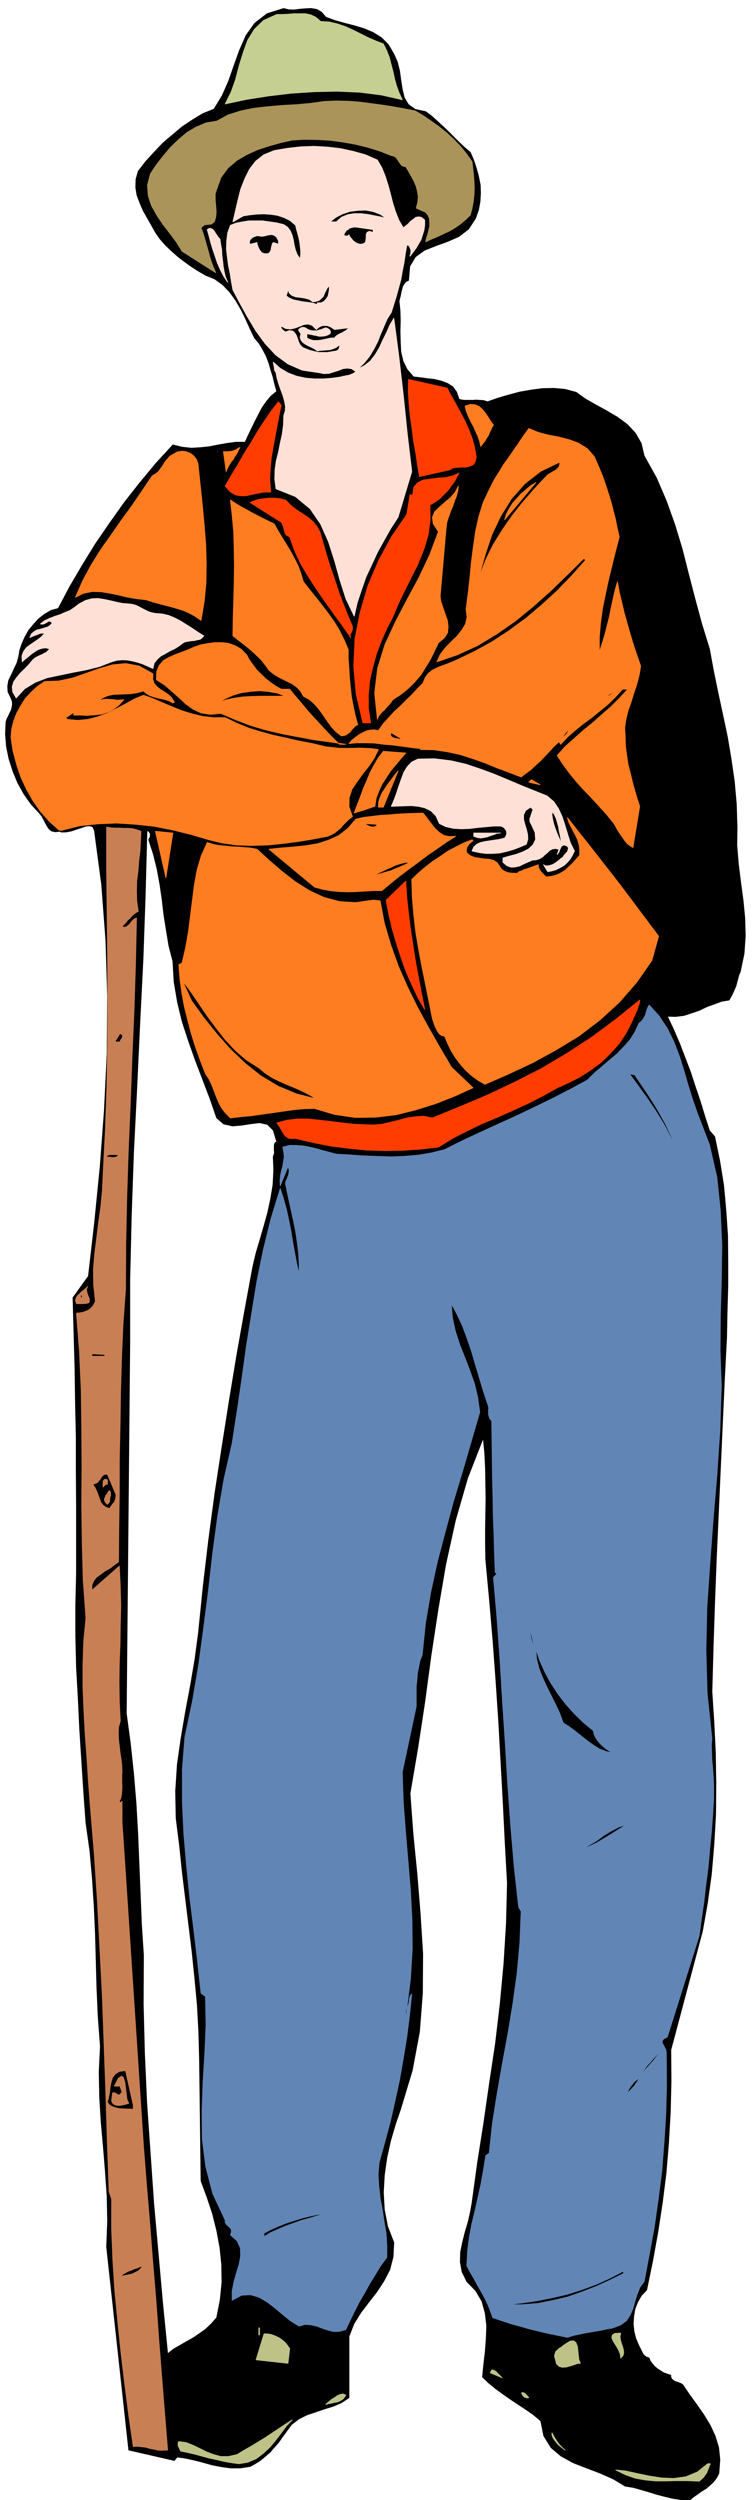
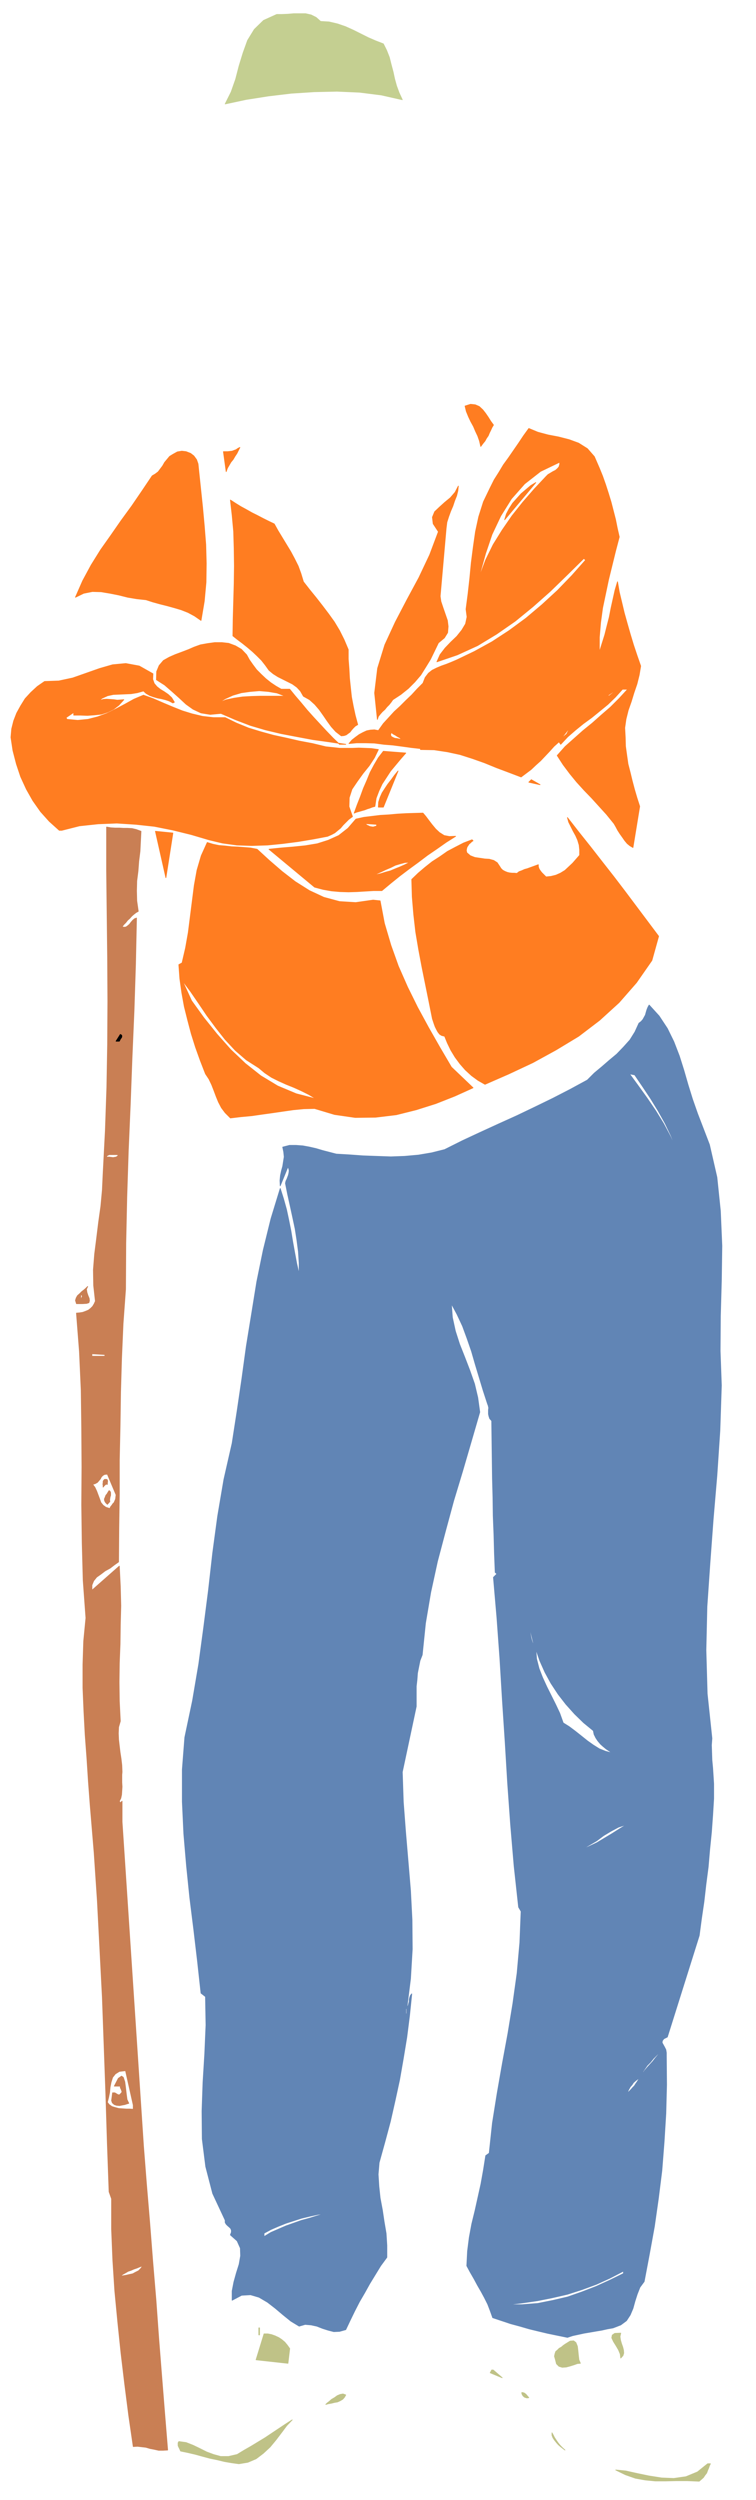
<svg xmlns="http://www.w3.org/2000/svg" fill-rule="evenodd" height="1620.752" preserveAspectRatio="none" stroke-linecap="round" viewBox="0 0 3035 10030" width="490.455">
  <style>.brush1{fill:#000}.pen1{stroke:#000;stroke-width:3;stroke-linejoin:round}</style>
-   <path class="pen1 brush1" d="m597 3369 19 58 15 61 11 60 9 62 7 61 10 62 10 61 16 62 5 84 14 82 19 78 26 79 27 76 29 76 29 76 27 78 28 24 35 8 37-3 38-6 35-4 31 7 23 23 14 47-6 3-3 6-1 7v18l1 9-2 8-3 8 2 56-3 57-9 55-12 56-15 54-16 55-16 54-13 55-33 179-32 180-30 182-29 184-28 183-25 186-22 186-19 187-14 106-18 106-20 106-18 106-15 105-7 108 2 108 14 111 11 106 13 106 13 106 13 106 11 106 10 107 6 108 3 112 6 487 24 65 22 66 17 68 13 69 7 69 1 71-7 70-14 71-21 24-23 22-25 18-25 17-27 15-26 15-26 15-24 19-20-201-18-201-18-202-14-201-14-202-9-199-5-198 1-195-8-123-5-122-5-122-5-121-7-123-10-120-13-121-16-118 14-1485v-254l6-255 9-256 13-257 12-259 13-258 9-260 7-259 8 5 6 10-1 5v6l-3 6-3 6zm-352-31-4-3-19 2-14-3-11-8-7-11-8-14-7-14-8-14-9-11-34-37-28-40-25-45-19-46-16-50-10-49-4-50 2-49 4-12 6-11 5-12 6-11 3-12 2-12-1-13-5-13-12-25-1-23 4-23 11-22 11-24 11-23 7-25 4-25 9-27 12-27 15-27 19-23 21-23 24-19 26-15 29-8 46-87 51-87 53-86 57-83 59-83 63-80 64-77 67-73 37 9 37 4 36-2 37-4 35-7 35-6 36-5h37l13-28 13-27 13-27 14-27 14-27 17-25 19-23 24-20-8-29-7-29-9-29-8-28-11-28-13-25-15-25-18-21-18-37-17-38-19-39-21-36-25-35-27-28-33-24-37-15-29-17-28-18-28-20-26-20-26-23-24-23-22-25-18-26-16-29-16-28-17-30-13-30-12-32-5-31 1-33 9-32 30-39 34-37 35-37 39-33 38-32 42-28 41-25 45-18 33-54 26-59 22-63 22-61 26-59 35-49 49-38 67-21 19 5 22 1 23-3 24-2 22-1 23 4 19 11 17 20 35 13 39 11 39 10 40 12 36 15 34 21 28 28 22 38 14 31 9 36 5 37 6 38 8 33 17 28 27 19 42 9 24 18 23 21 22 20 23 22 21 21 21 21 21 20 24 20 13 30 11 33 9 33 7 35 1 33-2 34-6 33-12 34-28 43-39 30-46 20-47 17-45 18-36 26-23 38-5 57-11 5-7 9-6 10-3 12-3 11-2 12-3 12-3 12 4 38 1 41-1 42 1 42 2 40 9 38 16 33 26 30 26 3 29 4 28 3 29 7 24 9 22 14 15 21 10 29 12 3 14 1h29l14-1 15 1 15 1 15 5 40-14 44-13 45-12 46-8 45-6 47-1 44 4 45 12 36 26 42 24 44 24 44 26 38 28 33 35 24 41 12 51 49 88 40 93 34 95 30 99 25 99 26 100 27 100 31 100 16 87 18 88 19 88 19 90 15 89 13 90 8 90 3 93-1 73 6 73 9 73 10 74 7 72 2 72-5 71-15 72-6 14-4 15-4 15-4 15-6 13-6 14-7 14-8 14-30 5-30 11-30 11-29 14-32 11-31 10-33 4-33-1 25 53 24 56 22 57 22 58 19 58 20 59 18 59 19 59 21 24 20 96 16 99 9 99 7 102 1 101v102l-3 103-2 103-9 174-8 177-8 176-8 179-8 177-7 179-6 180-5 180 8 122 6 123 2 123-1 124-7 120-10 119-16 116-20 113-127 477 1 125-3 124-7 123-10 121-15 119-18 118-21 116-24 117-21 22-15 26-11 28-5 30-2 29 3 30 7 29 13 30 3 6 4 8 3 6 4 8 3 6 6 6 7 5 11 4 4 11 8 11 9 11 12 10 12 8 13 8 14 5 15 5v8l4 7 5 5 8 5 7 2 8 3 8 3 8 5 27 40 29 40 28 40 26 43 20 43 14 46 5 49-4 54-9 18-12 16-15 14-15 13-18 11-17 12-17 12-14 12-35-2-33-5-33-8-31-8-32-10-31-9-32-9-32-5-48-29-52-23-55-21-54-21-49-27-40-34-29-47-12-60-30-25-30-21-32-21-30-20-30-21-29-21-28-23-25-24 5-50 6-51 4-53 2-51-6-51-13-47-25-43-36-37-19-39-7-39 1-40 8-39 10-40 12-40 9-39 7-39 22-160 25-159 23-160 24-159 19-161 15-161 10-162 4-162-9-162-8-161-9-163-9-162-11-164-12-162-14-163-15-161-1-62v-61l1-61 1-60-1-61-1-61-3-61-6-60-63 161-49 170-39 177-31 182-28 184-25 186-28 184-31 182 12 162 16 162 13 160 10 159-1 157-12 156-29 155-47 156-21 61-19 65-15 68-10 70-4 70 4 69 13 67 25 65-3 57-13 51-24 46-28 43-32 41-32 42-28 45-20 51v246l-30 20-32 14-36 11-35 12-36 12-32 16-30 23-24 33-14 19-14 20-17 19-17 20-20 17-19 16-21 13-20 11-40 6h-38l-37-5-36-7-36-10-35-9-36-8-35-5-11 14-183-42-89-815 4-103-2-100-7-100-8-98-9-100-6-99-2-101 5-103-9-121-5-114-3-112-3-108-5-109-7-108-10-112-16-114-9-124-8-124-8-125-6-125-7-126-3-125v-125l3-124v-274l-1-137v-136l-3-138-2-139-4-141-4-143 62-86 25-217 22-221 17-227 11-227 2-230-7-226-17-224-29-217-7-14-11-4-15 1-18 6-21 7-21 7-22 4h-19z" />
  <path style="stroke:#c4cf91;stroke-width:3;stroke-linejoin:round;fill:#c4cf91" d="m1287 86 34 2 34 8 32 11 31 14 30 15 30 15 30 13 31 12 13 26 11 28 7 28 8 30 6 28 8 29 10 27 13 28-84-19-87-11-91-4-91 2-93 6-92 11-89 14-84 18 24-48 18-51 14-54 16-52 18-50 27-44 37-36 53-24h21l24-1 23-2h48l22 5 20 10 18 16z" />
-   <path style="stroke:#ab9459;stroke-width:3;stroke-linejoin:round;fill:#ab9459" d="m1667 445 32 19 32 22 31 22 31 25 28 26 27 28 24 29 23 33 3 25 3 27 2 27 1 28-1 26-3 27-5 27-7 27-20 19-20 17-22 15-22 13-24 11-23 11-24 10-24 11 3-15 5-15 4-16 4-15v-16l-1-15-6-15-9-11-38-17 6-23 2-22-3-21-5-21-9-21-11-20-11-20-11-18-10-2-7-4-6-8-5-7-6-9-6-8-9-5-9-2-46-18-48-15-49-12-50-9-52-7-51-3-52-1-50 3-45 10-46 13-47 15-44 20-41 24-35 30-28 38-17 47-6 19v23l2 24 2 25-2 21-5 18-12 10-21 2-7 1-5 4-5 4-4 4 8 21 7 23 6 22 7 24 6 22 7 23 8 22 10 23-135-86-23-37-26-35-28-36-24-36-22-39-13-40-3-43 12-45 24-36 28-36 29-34 32-31 33-28 37-22 40-17 43-7 46-25 51-16 53-11 56-6 56-5 56-3 56-5 57-8 47-2 47 1 45 3 46 6 45 6 45 7 45 8 46 9z" />
-   <path d="m1515 642 18 31 14 35 11 35 10 37 9 35 11 35 13 33 18 31 9-7 10-8 10-11 11-8 10-8 11-2 12 2 13 11v20l-3 21-6 19-6 19-10 17-10 17-12 16-12 16 1-6 2-5v-6l1-5-2-6-2-6-3-6-3-4h-7l-6 35-5 35-7 34-6 35-9 33-9 33-10 32-10 32-17 27-13 30-13 30-12 31-15 29-18 30-21 26-26 25 27-14 24-19 19-25 17-28 14-31 15-30 13-30 16-27 10 75 10 77 9 78 9 78 8 77 8 78 9 76 9 76-55 183-30 46-27 48-26 47-23 50-23 49-18 52-17 51-12 54-33-69-24-75-22-79-24-75-32-72-42-61-59-49-78-31-5-39 1-37 5-36 9-35 7-36 8-36 5-38 1-37 6-18 1-19-4-21-6-22-9-24-8-23-7-24-4-21-6-10-1-10-1-6-1-6-1-5-1-5 27 24 32 19 34 13 37 8 36 3h37l36-3 34-5 5-2 8-1 7-2 9-1 8-3 8-3 7-4 7-5-18-12-17-2-18 2-17 7-19 6-19 6-21 1-20-4-67-10-57-25-49-36-42-45-38-52-33-55-31-56-28-53-6-33-5-32-7-33-4-32-4-33 1-33 4-33 11-30 23-9 26-5 26-4h54l29 4 27 4 29 7 16 11 11 15 7 17 5 20 3 19 5 20 7 18 12 18 2-18v-17l-2-17-2-17-4-18-4-16-5-17-3-15-22-19-24-12-27-9-26-4-29-2-28 1-28 3-26 4-42 24 10-43 10-43 11-44 16-41 19-39 25-33 33-26 42-17 53-9 53-6 53-2 54 3 52 6 51 11 50 14 48 21zm35 234-24-6-25-5-26-5-26-3h-27l-25 4-25 10-22 19h-25l23-18 27-14 30-10 32-4 31-1 31 6 27 10 24 17zm-52 56-16-4-8 4-4 8v11l-1 11-2 10-8 6-13 2-7-2-7-2-7-5-6-4-6-7-5-6-5-6-2-6-4 4-5 1-6-1h-5l1-9 4-6 5-7 7-4 6-5 8-2 8-2h9l69 10v11zm-380 34v14l-11-4-10-3-4 6-2 8-2 8-1 9-4 6-3 5-7 3h-8l-8-1-6-3-6-6-4-5-4-8-3-8-3-8v-6l-28 7-3-6 1-6 2-6 5-5 5-5 8-3 8-3h9l9 2 12-1 11-3 11-2 9-1 10 3 9 7 8 15zm515 14-4-38 4 24v14zm-377 231 14-2 11-4 9-8 8-8 5-12 5-11 6-11 8-9v16l-2 12-3 14-7 11-9 10-12 6h-15v7l-15-5-15-3-17-2-16-2-17-4-16-3-16-7-13-9 18-55-9 25 2 17 10 10 17 7 18 2 19 3 18 5 14 10zm87 111 58-7-5 5-6 5-8 5-8 5-10 4-8 5-8 5-5 7h-14l-14 3-14 3-14 3-15 1h-14l-14-4-12-6v-17l13 2 13 3 11 2 12 3h10l11-1 11-3 12-6 2-8-4-8-9-6-6-2-9 3-9 4-9 2-8 3h-19l-9-2-9-3-7-5-6-3-8-1-7 2-3 2-4 3-3 3 3 6 7 10-3 14 3 11 7 9 11 8 11 6 13 6 12 6 12 9 12-2 13-1 13-1 13-1 12-4 12-5 11-8 10-9-6 8-2 11-2 4-2 4-4 2-4 2-18 3-18 3h-35l-18-4-16-4-16-6-14-6-10-10-6-12-5-14-4-12-7-11-8-7-13-2-16 6-7-5-6-5-5-6 1-8 18 10 19 2 18-4 19-7 17-7 17-2 16 5 17 17 8-8 9-5 9-3h17l9 3 10 5 11 8zm818 1857 35 14 27 23 19 28 15 33 11 34 11 36 11 35 16 32-8 17-9 15-12 14-13 12-16 9-16 8-17 5-16 3-17-28 6 4 10 1 10-2 12-4 11-7 11-8 9-8 10-7 2-5 5-5 5-6 5-5 2-7 2-6-2-6-5-5-11-3-6 2-5 4-3 7-3 6-2 7-4 6-4 6 7-21-15-3-12 2-11 6-9 9-10 8-9 9-12 7-12 4-18 2-16 7-18 8-16 8-17 4-17 1-17-6-16-14v-17l24-7 28-7 27-10 24-12 18-17 10-21-2-28-15-33-5-9-1-7v-7l3-7 2-8 3-7 2-7 3-7-10-10-20 14-8 17v18l5 20 6 19 5 21 1 20-6 20-26 11-26 10-28 8-27 6-29 2h-27l-28-4-27-6 7-16 12-11 15-7 19-4 19-3 21-3 19-3 19-5 5-8 3-6v-8l-1-6-4-7-5-6-7-5-8-2h-29l-31 3-33 3-33 4-33 1-31-2-30-7-25-12-14-31-20-20-24-12-26-6-29-3-28 1-28 1-24 1 11-26 10-27 9-28 10-28 10-27 14-23 18-19 25-12 67-1 65 8 61 14 59 20 57 21 57 24 57 24 60 24zm97 208-9-15-7-15-7-17-6-16-6-18-4-17-3-18v-16l9 12 7 15 5 16 5 18 3 18 4 18 3 17 6 18zM624 2461l27 2 26 6 24 10 25 13 22 14 24 15 22 15 24 15-7 8-8 6-12 2-12 3-14 1-12 2-13 3-9 6-16 12-17 10-19 9-17 10-17 9-14 13-12 15-5 22-20-9-20-9-21-7-20-5-21-4-21-1-22 2-21 6-49 19-52 13-53 10-53 11-52 11-47 18-43 26-34 37-14-24-2-21 6-20 13-18 15-18 18-17 16-17 14-17 9-8 9-5 10-5 10-4 8-5 9-4 7-7 7-7-17-4-15 2-15 5-13 8-13 9-13 11-13 10-12 11-1-24 7-18 11-15 15-11 16-11 16-11 14-11 12-13-7-1h-7l-7 2-7 3-8 3-8 3-8 3-7 4 6-15 11-9 12-7 14-3 13-4 14-4 11-7 9-10-7-6-5-1-6 1-4 4-6 3-6 3-7 1-7-1 17-13 20-9 20-8 22-7 20-9 20-8 18-12 18-14 26-14 26-7 25-1 25 4 24 5 25 6 25 5 28 2 13 2 13 4 12 6 13 7 12 6 12 6 13 4 15 3zm290-1329-16-24-13-25-12-27-9-27-10-29-8-27-7-27-7-25 8-5 8 1 6 4 7 7 4 8 6 8 5 8 7 7 3 21 4 22 1 22 3 23 2 21 4 22 5 21 9 21zm1095 2210-14 1-12 5-13 4-13 5-14 3-13 2-14-2-14-5v-13h107z" style="stroke:#ffe0d6;stroke-width:3;stroke-linejoin:round;fill:#ffe0d6" />
  <path d="m797 1881 8 76 8 76 7 76 6 76 2 75-1 76-7 76-13 77-26-18-26-14-28-11-27-8-29-8-28-7-29-8-28-9-37-4-36-6-36-9-35-7-36-6-35-1-35 7-33 16 29-66 34-63 38-61 41-58 41-59 43-59 41-60 41-61 12-7 12-9 9-12 9-12 8-14 10-12 10-12 13-8 18-10 18-3 17 2 18 7 13 10 11 15 6 17 2 20zm1609-3 13 32 12 34 11 34 11 36 9 35 9 35 7 35 8 35-15 57-14 57-14 57-12 57-12 57-8 59-5 59v60l11-35 11-35 9-36 9-35 7-36 8-36 8-36 10-34 7 41 10 42 10 42 12 43 12 42 13 43 14 42 15 43-6 36-9 36-12 35-11 36-12 34-9 36-5 35 2 38 1 36 5 36 5 35 9 35 8 33 9 34 10 34 11 34-27 165-12-7-11-9-10-12-9-13-10-14-9-14-8-15-7-12-30-37-30-33-30-33-30-31-30-33-27-33-27-36-24-37 32-36 36-32 36-32 37-30 36-32 37-32 35-35 34-37h-21l-29 32-30 29-33 27-32 26-33 24-32 26-31 27-28 30-7-10-20 18-18 20-18 19-18 19-19 17-19 18-20 15-20 15-50-19-48-18-49-20-48-17-50-16-51-11-53-8-55-1v-4l-36-4-36-5-38-5-37-3-38-5-36-1h-35l-31 3 12-14 14-11 15-11 15-8 15-7 15-3 16-1 16 3 20-28 22-24 22-24 24-22 23-23 23-22 22-24 23-23 9-23 13-17 15-12 18-9 19-8 20-7 20-8 21-9 71-34 71-39 69-45 68-50 64-54 62-57 58-60 55-62-7-7-67 66-68 66-70 62-71 58-75 52-76 46-81 37-82 28 13-29 20-26 23-24 24-23 20-25 15-25 6-28-4-31 8-61 7-62 6-63 8-62 9-63 13-60 19-60 27-56 16-32 19-30 18-30 21-29 20-29 20-29 20-30 21-29 36 15 41 11 42 8 43 11 38 14 35 22 28 32 20 46zm-159-24v9l-3 10-6 7-8 7-10 5-10 6-10 6-8 8-47 50-46 53-43 54-40 58-36 58-30 61-24 64-14 68 15-78 22-79 26-77 35-74 43-69 53-60 64-50 77-37zm194 935 51-34-48 38-3-4zm-18 18-17 13 17-13zm-172 158 38-48-14 28-24 20zm-636 4-5-3-7-1-9-2-9-1-9-4-6-4-2-7 3-9 4 4 6 4 6 3 6 4 5 3 6 3 5 4 6 6zM238 3331h10l71-18 75-8 75-3 77 5 74 8 75 15 73 18 71 21 54 13 58 8 60 2 63-2 61-6 62-8 60-10 58-11 16-7 13-7 12-10 11-9 10-12 11-11 12-12 15-11-14-40 1-36 11-34 21-31 23-32 25-31 21-32 16-33-28-4-25-1-26-1-24 1h-52l-28-3-28-3-54-13-53-10-52-12-51-11-51-14-49-15-49-20-45-22h-47l-44-5-42-10-39-12-40-16-38-16-39-17-39-14-38 16-36 20-36 19-36 18-38 14-39 10-41 4-43-4-4-7 31-21v11h27l28 1 28-2 28-3 25-8 24-12 21-16 20-22-13 1-13 1-14-2-14-1-15-1-13 1-14 4-11 7 20-16 22-10 23-5 24-1 23-1 24-1 25-4 25-7 11 10 14 8 14 5 17 5 16 3 16 4 15 5 15 8 6-3-11-18-14-13-16-11-15-9-14-11-11-13-6-17 1-22-55-31-54-10-53 5-52 15-54 19-54 19-56 12-57 2-29 20-26 24-23 25-18 29-16 29-12 31-8 32-3 34 8 53 14 54 17 51 23 50 26 46 31 44 35 39 40 36zm1460-69 11 13 12 16 13 17 15 18 15 14 19 12 21 4 25-1-38 24-37 26-38 26-37 28-37 27-37 28-36 29-36 30h-34l-34 2-33 2-33 1-34-1-34-3-34-6-34-9-183-152 48-5 49-4 49-5 48-8 44-14 42-19 37-29 32-37 32-7 33-4 33-4 35-2 33-3 35-2 33-1 35-1zm-52 197-20 10-20 9-20 8-19 8-19 5-19 6-18 4-16 5 18-9 18-8 19-9 19-8 18-9 20-6 19-5 20-1zm-134-145-7 2-7 2-7-1-6-1-6-3-5-2-5-4-2-3 45 3v7zm-522-687 11 20 14 20 15 20 19 19 18 17 20 16 21 14 21 12h34l22 27 24 28 24 29 26 29 25 27 26 28 26 27 27 26h25l-67-10-65-9-64-12-63-12-63-15-61-18-60-23-58-25-43 4-37-6-32-15-28-20-28-26-28-25-30-26-33-21 1-33 10-24 17-20 23-13 25-11 27-10 26-10 23-10 25-9 28-5 29-4h29l27 3 27 10 24 14 21 22zm156 166h-102l-34 1-36 2-34 5-33 7-30 12 27-17 31-14 34-10 36-5 36-3 36 3 35 6 34 13zm1498 963-27 97-62 89-70 80-78 71-84 64-91 55-93 51-96 45-96 42-28-16-26-19-25-23-21-24-20-27-17-28-14-29-11-27-12-3-8-5-7-9-5-9-6-12-4-11-4-12-3-9-14-70-14-69-14-69-13-69-12-71-8-70-6-71-2-70 26-25 27-23 29-23 31-20 30-21 32-17 33-17 34-13 4 4-5 3-5 5-6 5-4 6-4 6-2 7-1 7 2 9 14 12 18 7 20 3 20 3 18 1 18 5 14 9 10 15 5 8 7 7 9 5 10 4 9 2 10 1h9l10 1 9-7 11-4 11-5 11-3 11-4 11-4 11-4 11-4v7l2 7 3 6 5 7 4 5 6 6 5 5 6 6 20-2 20-5 18-8 18-11 15-14 16-15 14-16 14-16v-22l-2-19-6-20-8-18-10-18-9-18-9-18-5-18 46 59 47 59 46 59 47 60 45 59 45 60 45 60 45 60zm-1612-349 49 45 51 44 53 41 57 36 58 27 63 17 65 4 70-10 28 3 17 90 26 88 30 84 37 84 40 81 44 81 45 79 47 80 87 83-73 33-76 30-79 25-80 20-83 10-82 1-83-12-80-24-43 1-42 4-42 6-41 6-43 6-42 6-43 4-42 5-21-21-15-20-12-23-9-22-9-24-9-23-11-23-14-21-21-54-19-53-17-54-14-53-14-56-10-55-8-57-4-56 13-7 14-60 11-62 8-63 8-63 8-63 11-61 17-58 24-53 23 7 24 5 25 2 26 3 25 1 26 2 25 2 26 5zm7 877 24 20 27 18 28 14 31 14 30 12 31 14 30 15 30 18-81-21-74-31-68-41-62-49-59-56-55-62-53-66-49-68-38-83 33 44 33 48 33 49 37 50 37 47 41 44 44 38 50 32zm752-2165-24 273 3 21 8 24 9 26 9 26 3 24-2 25-13 21-24 20-16 33-16 33-19 31-20 32-24 28-26 26-30 24-32 21-7 10-8 10-9 9-8 10-10 9-8 9-8 10-4 12-11-106 12-99 29-94 42-91 47-90 48-89 43-91 35-93-21-32-3-26 9-22 19-18 21-19 23-19 19-22 13-25-2 19-5 20-8 20-7 21-9 21-8 22-7 22-3 24zm-690-17 15 27 17 28 17 28 17 28 15 28 15 30 11 30 10 33 25 32 26 32 25 32 25 33 23 32 21 35 18 36 17 40v38l3 39 2 38 4 38 4 37 7 37 8 37 10 37-10 6-8 8-7 8-6 8-7 5-8 6-9 3-11 1-22-17-18-20-16-22-15-22-17-24-18-21-21-19-25-14-12-21-14-15-18-13-18-9-20-10-20-10-19-12-17-14-15-21-15-19-18-18-18-17-20-17-20-16-20-15-19-15 1-68 2-70 2-71 1-71-1-71-2-68-6-65-7-61 20 13 21 13 22 12 23 13 22 11 23 12 22 11 23 11zm418 1136 1-20 6-19 8-18 11-17 12-18 14-18 13-18 14-17-59 145h-20zm110-217-21 24-20 24-20 24-17 26-17 26-13 28-11 29-5 33-11 3-10 4-10 3-10 4-11 3-10 3-11 3-10 4 12-33 13-33 12-33 14-32 13-32 16-30 17-29 20-26 90 7zm352-1316-6 10-5 11-5 10-5 12-7 10-6 11-9 11-8 11-5-22-7-20-9-19-8-19-11-20-9-19-9-22-5-21 22-7 19 2 16 7 14 13 11 14 11 16 10 16 11 15zm-1018 90-6 12-6 12-8 12-7 12-9 11-7 12-7 12-5 14-11-80h17l9-1 9-1 8-3 8-3 7-5 8-4zm1063 290 7-23 11-21 14-22 17-19 17-19 20-17 19-16 20-12-125 149zm97 1053 10-10 35 20-45-10zM666 3521l-42-186 70 7-28 179z" style="stroke:#ff7d21;stroke-width:3;stroke-linejoin:round;fill:#ff7d21" />
-   <path d="m1284 2133 14 48 14 49 15 48 17 48 15 47 18 47 18 46 20 47v13l-2 5-2 6-3 4-2 5v5l2 7-34-49-35-48-35-49-34-49-33-51-30-51-25-53-19-54-10-5-6-5-4-8-2-8-2-9-2-9-4-8-4-7-125-79 16-7 17-5 18-3 18-2 18-1 18 1 18 2 19 5 16 16 18 16 19 13 20 13 18 12 19 16 15 18 13 23zm442-107 1 60-8 59-17 57-22 56-27 54-27 54-26 54-23 55-25 48-22 50-19 51-15 54-12 53-5 56v56l9 57h-31l-27-114-10-112 5-111 21-107 31-106 43-101 52-96 61-89 13-79h11l4-30 15-18 22-11 29-4 31-4 31-2 29-7 25-11-9 15-9 18-13 18-14 19-17 17-17 17-19 13-19 11zm-21 2023-27-46-23-49-24-54-20-55-19-59-17-58-14-59-11-58 79-76 4 64 7 65 8 64 10 65 10 64 12 64 12 64 13 64zm832 49-23 46-29 43-35 39-37 36-42 31-44 28-45 23-45 20-59 33-59 30-61 28-61 27-62 26-60 29-59 30-56 35-72 8-72 5-72 1-71-2-72-7-71-9-72-14-71-17-17 1-12-2-11-7-7-9-8-12-6-12-8-12-7-9 40-11 43-5h44l45 5 45 5 47 6 45 5 47 2 34 1 34-3 33-8 33-8 32-9 34-5 33-2 36 7 110-45 111-47 108-51 108-55 103-61 101-66 97-72 94-76v6l-2 10-4 10-3 12-6 12-5 12-6 12-5 12zm-742-2541 17 32 18 32 18 33 18 34 15 33 14 36 10 37 7 39-4 19-8 12-14 6-15 4h-18l-17 1-17 2-14 8-121 27-8-47-7-48-9-49-6-48-7-50-5-50-3-50 1-48 155 35zm-666 69-9 42-8 43-8 42-8 43-7 42-4 45-2 44 4 47h-27l-25 5-25 5-22 5h-23l-21-4-21-13-19-22 25-43 26-43 25-44 27-43 26-44 27-42 28-41 30-38 11 14z" style="stroke:#ff3d00;stroke-width:3;stroke-linejoin:round;fill:#ff3d00" />
  <path d="m566 3335-2 40-2 40-5 40-3 40-5 39-1 40 1 40 6 42-9 5-9 7-8 7-8 9-9 8-7 9-8 8-7 9 8 2 8-1 7-5 7-6 6-8 7-8 7-6 8-3-4 185-6 187-8 187-7 188-8 186-6 186-4 185-1 185-10 138-6 138-4 137-2 137-3 136v136l-2 136-1 136-17 12-17 13-20 11-17 13-17 12-12 15-7 17v21l110-97 4 81 2 78-2 77-1 77-3 75-1 77 1 77 4 80-7 24-1 25 1 25 3 26 3 25 4 26 3 26 1 27-1 11v31l1 17-1 16-1 16-3 14-6 12 4 7 7-7v83l86 1301 12 153 13 155 12 154 13 155 11 153 12 152 12 150 12 147-19 1h-17l-18-4-16-3-17-5-17-2-17-2-17 1-18-124-16-125-15-125-13-125-12-125-8-124-5-124v-122l-10-28-7-196-6-195-7-195-7-194-10-194-10-193-13-194-16-192-7-93-6-93-7-94-5-94-4-95v-93l3-94 9-93-11-151-4-150-2-153 1-152-1-154-2-154-7-155-12-154 12-1 13-2 11-4 12-5 9-7 8-8 6-10 5-11-7-63-1-63 5-63 8-63 8-65 9-64 6-65 3-65 9-173 6-173 3-173 1-173-1-175-2-174-2-175v-175l17 3 17 1h17l17 1h16l18 1 17 4 19 7zM421 5441h-52v-10l52 3v7zm45 556-1 8-1 9-3 7-3 7-5 5-4 6-5 6-3 7-16-5-11-8-9-11-5-14-6-16-6-16-7-15-9-12 10-3 9-5 6-7 6-7 4-8 6-6 7-4 11-1 35 83zm-35-42-5-1-4 3-4 4-4 5v-7l-1-5 1-5v-6l2-4 4-4h8l3 2 1 6-1 6v6zm10 69-10 11-7-7-4-7-1-7 3-7 3-8 5-6 4-7 4-6 4 3 2 5v11l-2 6-1 6-1 6 1 7zm94 2421v17l-14-1h-14l-15-1-15-1-15-4-13-4-11-8-7-9 5-20 4-20 2-21 4-20 6-19 11-14 16-10 25-3 31 138zm-18-7-7 2-9 3-11 2-10 2-12-1-9-3-8-7-3-9 4-31h9l10 6 4 2h5l4-4 6-7-2-7-2-5-3-6v-6h-24l16-31 13-9 7 5 6 18 3 23 3 26 3 22 7 15zm56 652-8 11-9 9-12 6-11 6-14 3-13 3-12 2-11 2 10-8 11-6 10-6 12-4 11-5 12-4 12-5 12-4zm-97-4457-5 6-5 3-6 1-6 1-8-1-7-1h-6l-5 1 1-6 5-3 5-2h29l8 1zm-145 597h-24l-4-13 3-10 5-9 9-8 8-8 9-7 8-7 7-7-5 11 2 13 4 12 5 12 1 9-2 8-9 3-17 1zm-7-14v-24l7 7-7 17z" style="stroke:#c97f54;stroke-width:3;stroke-linejoin:round;fill:#c97f54" />
  <path d="m2800 4467 48 125 30 131 14 135 6 140-2 140-4 142-1 140 5 138-6 181-12 180-15 176-13 176-12 174-4 175 5 175 19 179-2 27 1 30 1 30 3 32 2 31 2 32v60l-4 66-5 69-7 69-6 70-9 69-8 70-10 68-9 68-128 407-14 7-6 8-1 8 5 9 5 9 5 10 2 12v13l1 115-3 116-7 114-9 115-14 112-16 112-20 110-21 111-17 23-11 28-9 28-8 29-11 26-15 23-23 17-31 12-23 4-22 5-24 4-23 4-24 4-23 5-23 5-21 7-39-8-39-8-38-9-37-9-38-11-37-10-36-12-36-12-10-28-10-26-13-26-13-24-15-26-14-26-15-26-14-26 3-59 7-55 10-54 13-53 12-54 12-54 10-56 9-57 14-10 13-121 19-119 21-120 22-119 20-121 17-122 11-123 5-125-10-17-18-165-14-165-12-167-10-166-11-167-10-166-12-165-14-162 14-14-7-6-3-77-2-75-3-75-1-74-2-76-1-75-1-78-1-78-8-9-3-9-2-9v-17l1-8-2-9-3-8-17-52-16-53-16-53-15-52-18-52-18-49-22-47-23-43 4 55 12 55 17 53 21 53 20 52 19 54 13 55 8 58-34 117-35 120-36 119-33 122-32 121-27 124-21 124-13 127-9 23-5 25-5 25-2 27-3 26v81l-56 263 4 120 9 119 10 118 10 119 6 117 1 118-7 118-15 120 3-7 3-6 2-8 2-7v-9l2-8 3-8 5-6-9 87-11 87-14 85-15 86-18 83-19 84-22 82-23 83-4 47 3 48 5 47 9 48 7 47 8 47 3 48v48l-25 34-22 36-22 36-20 36-21 36-19 37-18 37-18 38-25 7-23 1-23-6-22-7-23-9-23-5-24-2-24 7-33-20-31-25-32-27-31-24-34-20-34-10-36 2-38 20v-37l7-36 10-36 11-35 6-34-1-31-13-29-27-24 4-11v-8l-3-7-5-5-7-6-6-6-4-7v-9l-50-107-28-108-14-111-1-112 4-115 7-114 5-116-2-114-18-14-14-128-15-127-16-128-13-127-11-129-6-129v-129l10-129 31-147 25-147 20-148 19-148 17-150 20-148 25-147 33-145 20-129 19-129 18-131 21-129 21-130 26-127 31-126 37-121 13 41 12 43 9 42 9 45 7 43 8 44 8 43 10 44v-46l-3-46-6-46-7-45-10-47-10-46-10-45-9-45 2-9 4-8 3-8 3-8 2-9 1-9-2-8-3-7-31 76-1-21 2-20 4-19 5-18 3-19 3-19-2-20-4-19 27-7h27l27 2 27 5 26 6 27 8 27 7 27 7 52 3 55 4 55 2 57 2 55-2 56-5 53-9 52-13 72-36 73-34 72-33 73-33 71-34 72-35 70-36 70-38 28-28 30-25 30-26 30-25 27-28 26-29 20-32 16-35 9-7 7-8 5-9 5-9 3-11 3-10 4-10 5-9 40 44 33 50 26 53 22 57 18 57 17 59 18 58 20 57zm-252-155 32 47 32 48 30 49 28 50 24 50 21 53 17 53 12 57-12-54-17-53-24-53-27-51-32-52-34-50-36-50-35-48 21 4zm-304 183 24 72-24-72zm500 242 7 13-7-13zm-600 1864-6-10-3-9-3-11-2-11-2-12-2-12-2-12-1-9 21 86zm238 342 3 15 7 14 8 12 11 13 10 9 12 10 12 8 13 9-27-7-25-10-24-15-24-17-25-20-24-19-24-18-24-15-14-39-17-36-18-36-17-34-17-37-14-36-10-39-3-40 16 47 21 47 24 44 29 44 31 40 35 39 36 35 39 32zm135 376-31 19-30 19-30 18-30 18-32 15-31 14-33 12-32 9 34-9 32-13 30-18 31-18 28-21 30-18 30-16 34-11zm145 901-11 12-10 13-10 12-10 13-11 12-11 12-11 13-9 13 2-9 8-12 9-13 13-13 12-15 14-14 13-13 12-11zm-94 118-6 7-5 8-5 7-5 8-7 7-6 7-7 7-7 7 1-7 4-8 5-9 7-8 6-9 9-8 8-6 8-3zm-65 783-55 27-55 25-57 22-57 20-60 14-60 12-63 5h-63l62-7 62-9 60-12 61-14 59-19 57-21 55-25 54-28v10zm-874-1063h4v21h-4v-21zm-10 66-17 124 17-124zm-311 756-33 9-32 10-33 9-31 11-31 11-30 13-30 13-28 17v-14l28-15 30-13 30-12 31-10 31-10 33-8 32-7 33-4z" style="stroke:#6185b5;stroke-width:3;stroke-linejoin:round;fill:#6185b5" />
  <path class="pen1 brush1" d="M479 4177h-13l17-27 4 2 2 3v3l-1 4-5 7-4 8z" />
-   <path d="M1039 9339h3v28h-3v-28zm1453 21-3 14 2 14 4 14 5 14 3 12 1 12-3 10-9 10-2-16-7-17-10-17-10-16-7-15 2-11 10-7 24-1zm-1329 62-7 59-128-14 32-104h15l15 3 14 5 15 7 12 8 12 10 10 12 10 14zm1167 59-12 1-14 5-16 5-15 4-16 1-13-4-10-10-4-16-4-14 2-10 3-9 7-6 7-7 9-5 7-6 7-5 21-13 14-1 9 7 6 15 2 17 2 20 2 17 6 14zm-314 58-48-20 6-11h6l6 3 5 3 5 5 4 5 6 5 4 5 6 5zm-628 69-5 9-7 8-10 6-11 5-12 2-12 3-12 2-11 3 5-5 9-7 9-8 12-7 11-8 12-5 11-2 11 4zm735 11-8 1-9-3-5-4-3-4-3-6v-5l9 2 7 5 6 7 6 7zM959 9884l-29-4-29-5-29-7-29-6-30-8-29-8-30-7-29-6-4-9-4-8-2-5v-11l3-5 29 4 28 11 27 13 28 14 27 10 29 8h31l35-8 28-17 28-16 28-17 28-17 27-18 27-18 27-18 28-18-22 23-21 28-22 29-24 29-27 25-29 22-33 14-36 6zm1309-55-9-7-9-7-9-8-7-8-8-10-6-9-4-10v-10l5 9 5 10 6 9 6 9 6 8 7 8 8 8 9 8zm584 55-4 8-3 9-4 9-4 11-7 9-6 9-9 8-8 7-48-2h-44l-43 1h-41l-41-4-39-7-40-14-39-19 40 4 45 10 48 10 51 8 49 2 49-7 46-19 41-33h11z" style="stroke:#bfc287;stroke-width:3;stroke-linejoin:round;fill:#bfc287" />
+   <path d="M1039 9339h3v28h-3v-28zm1453 21-3 14 2 14 4 14 5 14 3 12 1 12-3 10-9 10-2-16-7-17-10-17-10-16-7-15 2-11 10-7 24-1zm-1329 62-7 59-128-14 32-104h15l15 3 14 5 15 7 12 8 12 10 10 12 10 14zm1167 59-12 1-14 5-16 5-15 4-16 1-13-4-10-10-4-16-4-14 2-10 3-9 7-6 7-7 9-5 7-6 7-5 21-13 14-1 9 7 6 15 2 17 2 20 2 17 6 14zm-314 58-48-20 6-11h6zm-628 69-5 9-7 8-10 6-11 5-12 2-12 3-12 2-11 3 5-5 9-7 9-8 12-7 11-8 12-5 11-2 11 4zm735 11-8 1-9-3-5-4-3-4-3-6v-5l9 2 7 5 6 7 6 7zM959 9884l-29-4-29-5-29-7-29-6-30-8-29-8-30-7-29-6-4-9-4-8-2-5v-11l3-5 29 4 28 11 27 13 28 14 27 10 29 8h31l35-8 28-17 28-16 28-17 28-17 27-18 27-18 27-18 28-18-22 23-21 28-22 29-24 29-27 25-29 22-33 14-36 6zm1309-55-9-7-9-7-9-8-7-8-8-10-6-9-4-10v-10l5 9 5 10 6 9 6 9 6 8 7 8 8 8 9 8zm584 55-4 8-3 9-4 9-4 11-7 9-6 9-9 8-8 7-48-2h-44l-43 1h-41l-41-4-39-7-40-14-39-19 40 4 45 10 48 10 51 8 49 2 49-7 46-19 41-33h11z" style="stroke:#bfc287;stroke-width:3;stroke-linejoin:round;fill:#bfc287" />
</svg>